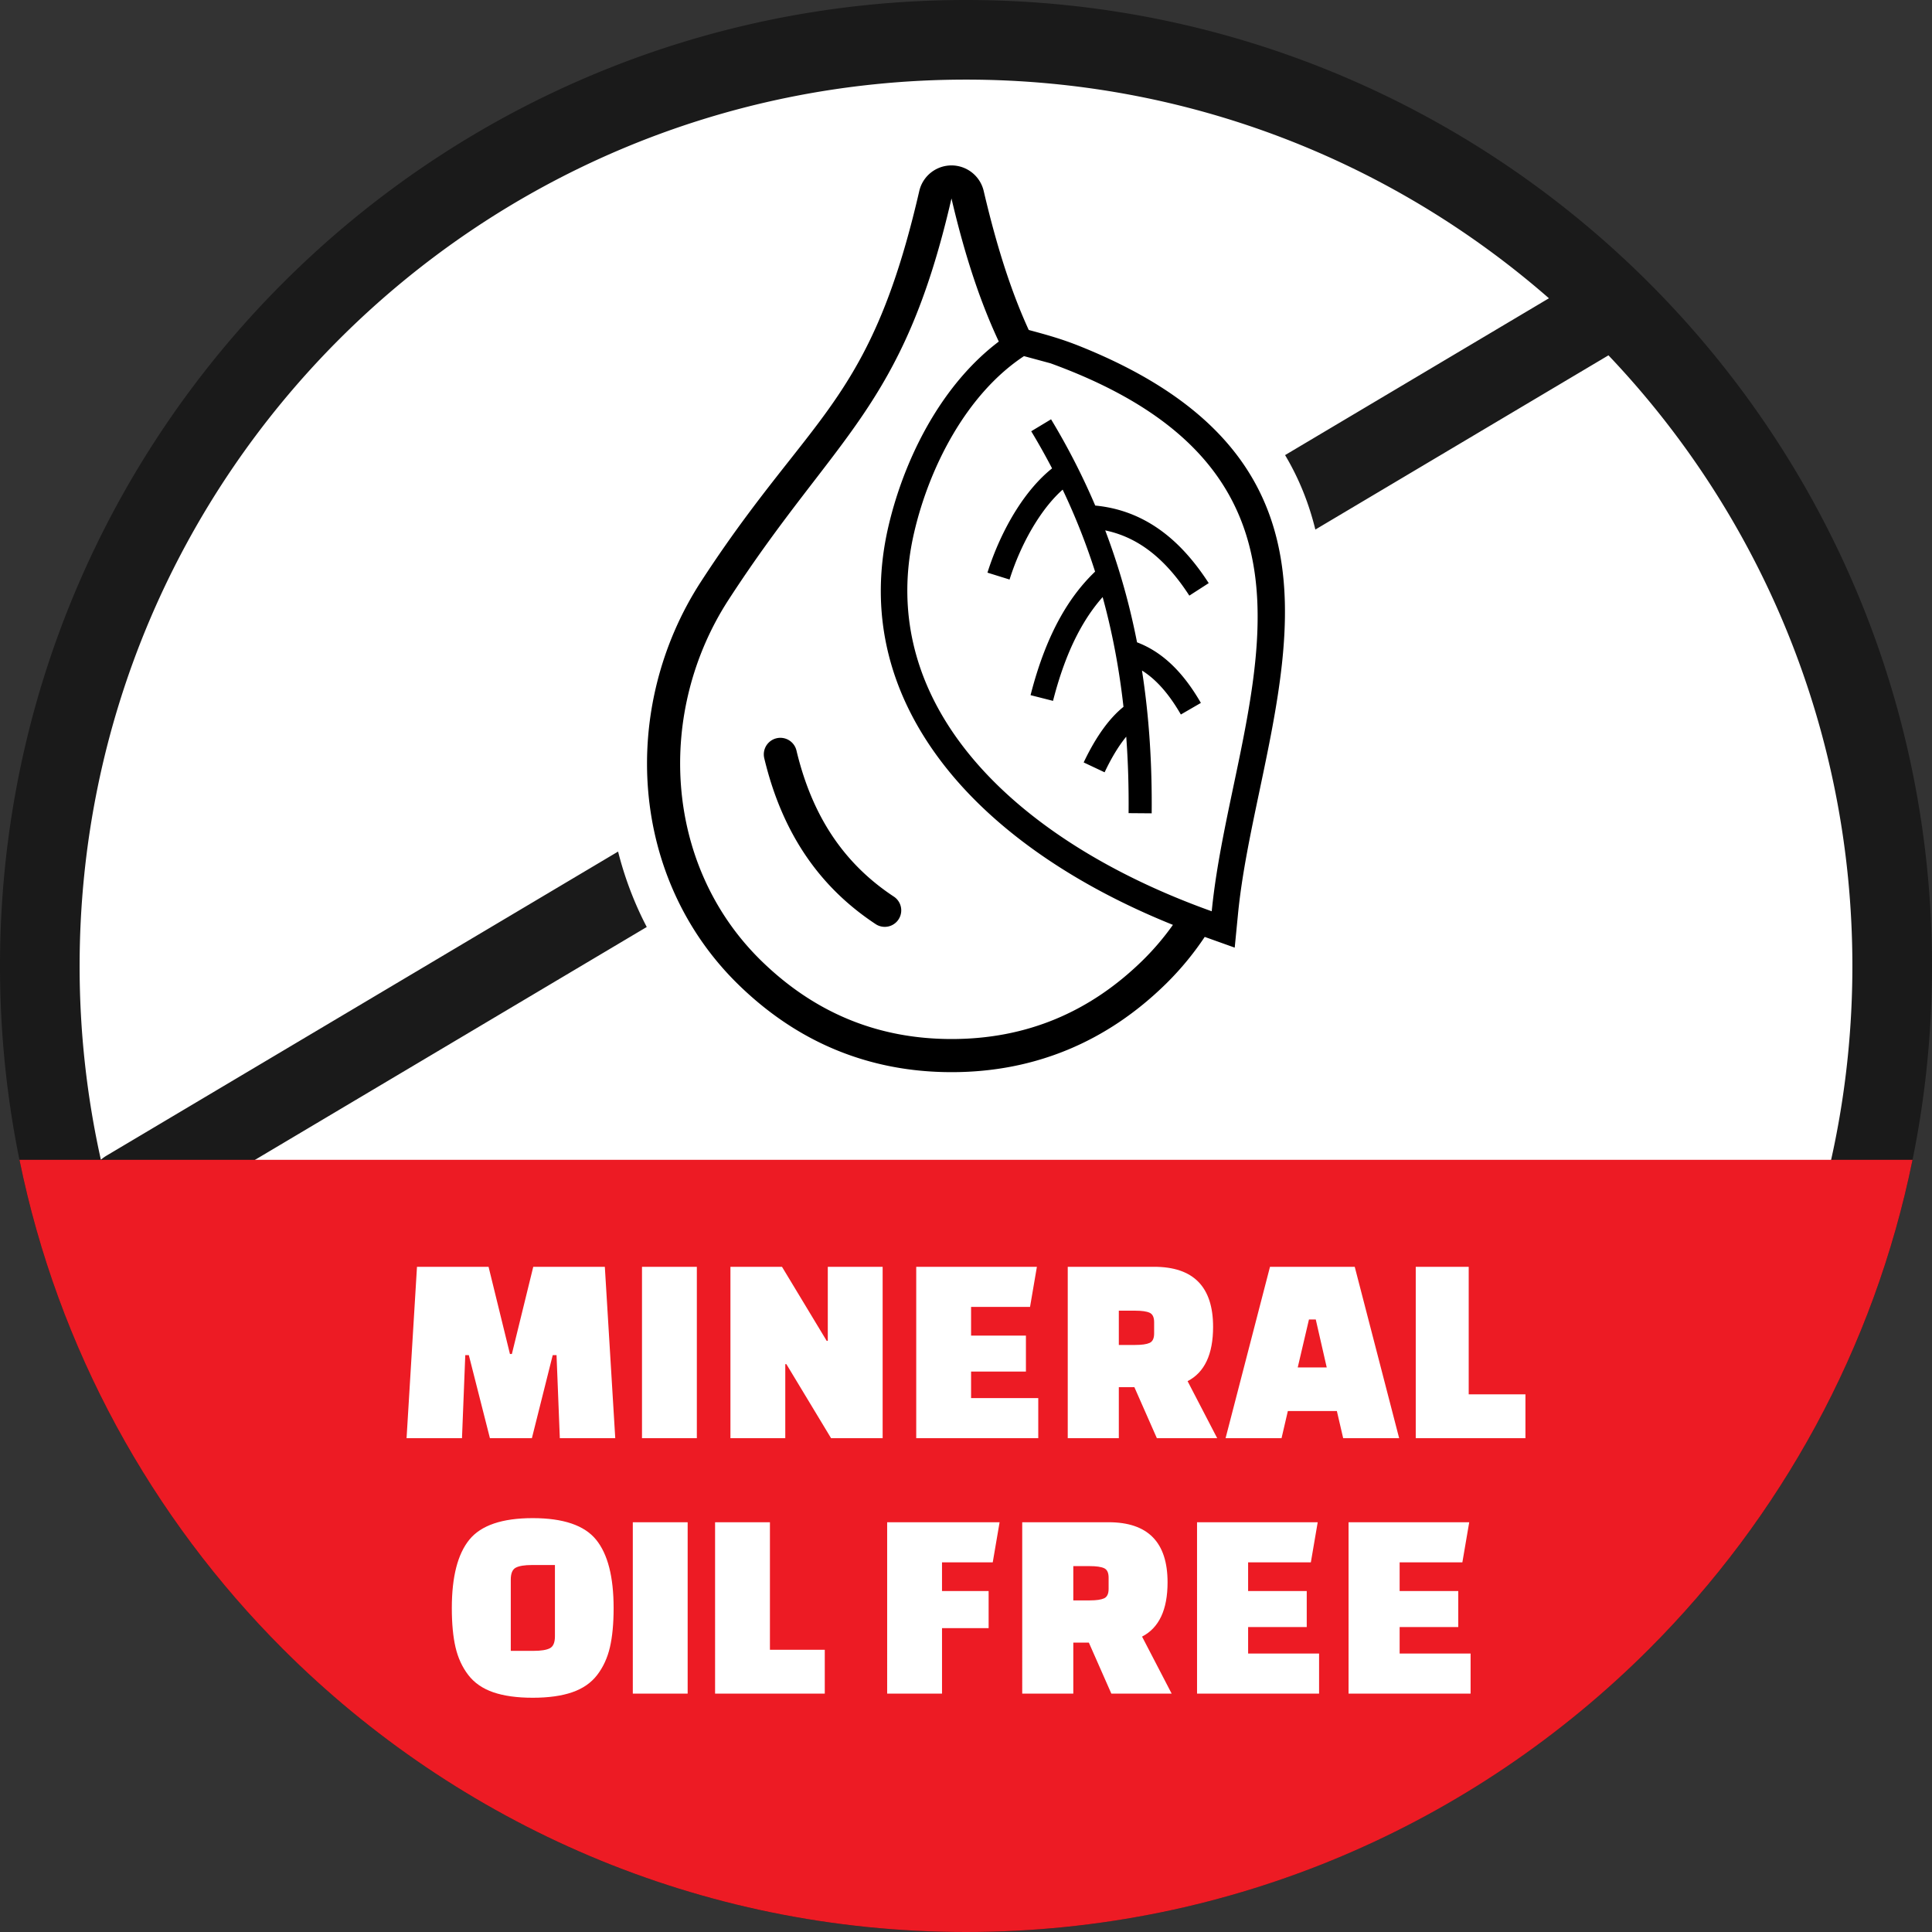
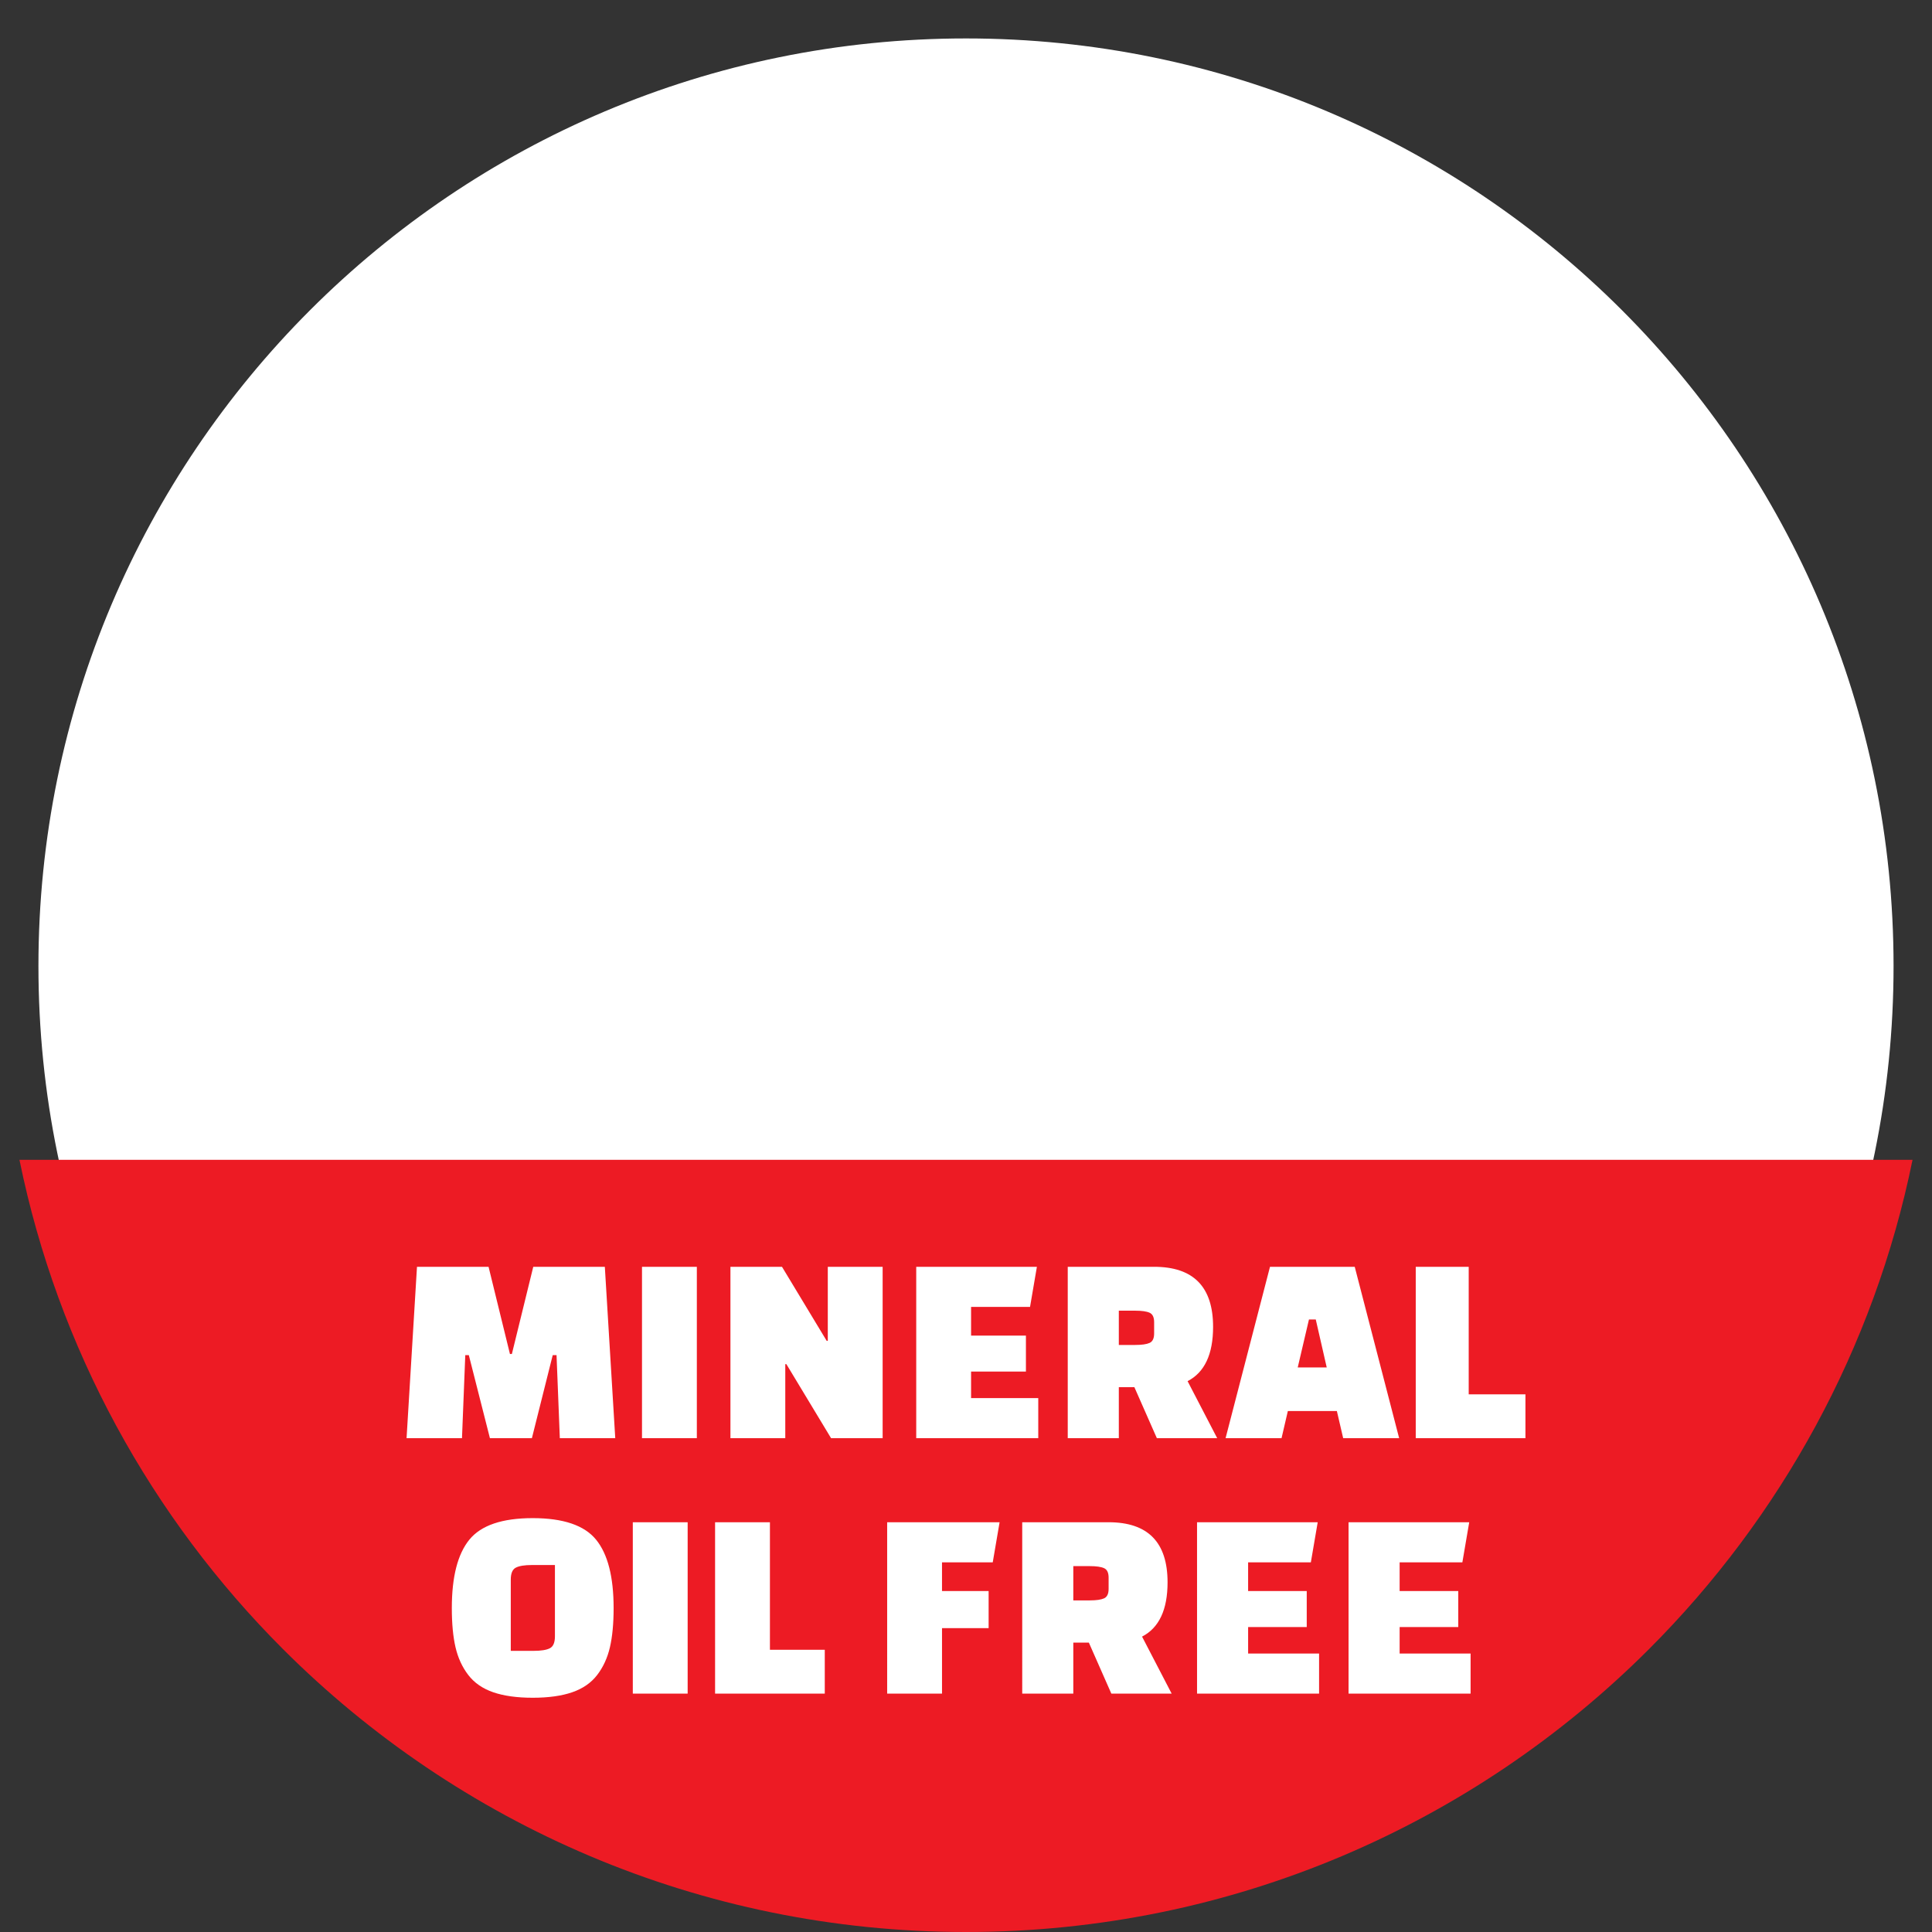
<svg xmlns="http://www.w3.org/2000/svg" shape-rendering="geometricPrecision" text-rendering="geometricPrecision" image-rendering="optimizeQuality" fill-rule="evenodd" clip-rule="evenodd" viewBox="0 0 512 512">
  <rect x="0" y="0" width="512" height="512" fill="#333333" stroke="none" />
  <path fill="#fff" fill-rule="nonzero" d="M256.001 10.187c-67.881 0-129.337 27.515-173.818 71.996-44.481 44.481-71.996 105.936-71.996 173.816 0 67.881 27.515 129.337 71.996 173.819 44.481 44.481 105.937 71.995 173.818 71.995 67.88 0 129.335-27.514 173.817-71.995 44.481-44.482 71.995-105.938 71.995-173.819 0-67.88-27.514-129.335-71.995-173.816-44.482-44.481-105.937-71.996-173.817-71.996z" />
-   <path fill="#1A1A1A" fill-rule="nonzero" d="M256.001 21.1c-64.867 0-123.595 26.293-166.101 68.8-42.507 42.506-68.8 101.233-68.8 166.099a235.72 235.72 0 005.633 51.347c.477-.414.998-.792 1.562-1.125l135.504-80.546a92.357 92.357 0 005.774 16.295 86.45 86.45 0 001.822 3.69L39.01 324.352a10.49 10.49 0 01-7.422 1.26C43.013 362.487 63.275 395.476 89.9 422.1c42.506 42.507 101.234 68.8 166.101 68.8s123.593-26.293 166.099-68.8c42.507-42.506 68.8-101.234 68.8-166.101 0-62.724-24.586-119.705-64.642-161.833l-77.676 46.172c-1.685-6.849-4.274-13.45-8.023-19.732l69.923-41.563C369.187 42.964 315.148 21.1 256.001 21.1zM74.982 74.982C121.309 28.656 185.311 0 256.001 0c70.689 0 134.691 28.656 181.017 74.982C483.344 121.309 512 185.31 512 255.999c0 70.69-28.656 134.693-74.982 181.019C390.692 483.344 326.69 512 256.001 512c-70.69 0-134.692-28.656-181.019-74.982C28.656 390.692 0 326.689 0 255.999c0-70.689 28.656-134.69 74.982-181.017z" />
  <path fill="#ED1B24" fill-rule="nonzero" d="M506.845 307.359c-10.202 50.088-35.029 94.861-69.827 129.659C390.692 483.344 326.69 512 256.001 512c-70.691 0-134.692-28.656-181.019-74.982-34.797-34.798-59.625-79.571-69.826-129.659h501.689z" />
  <path fill="#fff" fill-rule="nonzero" d="M122.433 381.138h-14.689l2.762-45.422h18.968l5.668 23.11h.509l5.669-23.11h18.968l2.762 45.422h-14.689l-.872-22.021h-1.009l-5.524 22.021h-11.119l-5.596-22.021h-.936l-.872 22.021zm47.702 0v-45.422h14.535v45.422h-14.535zm50.11 0l-11.846-19.623h-.291v19.623h-14.535v-45.422h13.663l11.846 19.622h.291v-19.622h14.535v45.422h-13.663zm51.635-17.652h-14.535v7.024h17.805v10.628h-32.34v-45.422h31.977l-1.817 10.628h-15.625v7.604h14.535v9.538zm50.691 17.652h-15.989l-5.959-13.518h-4.125v13.518h-13.535v-45.422h22.892c10.417 0 15.626 5.305 15.626 15.916 0 7.267-2.253 12.063-6.759 14.389l7.849 15.117zm-26.073-33.794v9.084h4.343c1.744 0 3.017-.182 3.816-.545.799-.363 1.198-1.199 1.198-2.507v-2.98c0-1.308-.399-2.144-1.198-2.507-.799-.363-2.072-.545-3.816-.545h-4.343zm43.124 33.794h-14.835l11.774-45.422h22.456l11.774 45.422h-14.835l-1.671-7.195h-12.992l-1.671 7.195zm7.267-31.469l-2.979 12.718h7.686l-2.907-12.718h-1.8zm57.368 31.469h-29.07v-45.422h14.035v33.793h15.035v11.629zm-284.522 45.02c0-8.285 1.55-14.33 4.651-18.133 3.101-3.803 8.697-5.705 16.788-5.705 8.091 0 13.687 1.902 16.788 5.705 3.101 3.803 4.651 9.848 4.651 18.133 0 4.118-.327 7.582-.981 10.392-.654 2.81-1.78 5.257-3.379 7.341-1.599 2.083-3.804 3.609-6.614 4.578-2.81.969-6.298 1.453-10.465 1.453-4.166 0-7.655-.484-10.465-1.453-2.81-.969-5.015-2.495-6.613-4.578-1.599-2.084-2.726-4.531-3.38-7.341-.654-2.81-.981-6.274-.981-10.392zm15.625-7.558v18.895h6.032c1.987 0 3.428-.23 4.324-.69.896-.461 1.345-1.514 1.345-3.162v-18.895h-6.105c-1.938 0-3.355.23-4.251.69-.897.46-1.345 1.514-1.345 3.162zm32.34 30.232V403.41h14.536v45.422H167.7zm50.873 0h-29.07V403.41h14.535v33.794h14.535v11.628zm43.423-17.36h-12.354v17.36h-14.536V403.41h29.797l-1.817 10.628h-13.444v7.605h12.354v9.829zm48.51 17.36h-15.988l-5.959-13.517h-4.125v13.517h-13.535V403.41h22.892c10.417 0 15.625 5.306 15.625 15.916 0 7.268-2.253 12.064-6.758 14.39l7.848 15.116zm-26.072-33.794v9.085h4.343c1.744 0 3.016-.182 3.815-.545.799-.363 1.199-1.199 1.199-2.507v-2.98c0-1.308-.4-2.144-1.199-2.508-.799-.362-2.072-.545-3.815-.545h-4.343zm61.865 16.143h-15.535v7.023h18.805v10.628h-32.34V403.41h31.977l-1.817 10.628h-16.625v7.605h15.535v9.538zm40.153 0h-15.535v7.023h18.805v10.628h-32.34V403.41h31.977l-1.817 10.628h-16.625v7.605h15.535v9.538z" />
-   <path d="M260.69 50.608c3.698 15.798 7.615 27.395 11.938 36.838 4.806 1.292 8.717 2.367 13.589 4.322 66.718 26.769 57.078 72.589 47.526 117.999-2.322 11.039-4.641 22.053-5.653 32.389l-.878 8.975-7.946-2.842a78.635 78.635 0 01-10.151 12.307c-7.894 7.777-16.605 13.645-26.139 17.591-9.566 3.959-19.827 5.944-30.789 5.944s-21.212-1.985-30.76-5.944c-9.482-3.931-18.171-9.798-26.081-17.591-14.175-13.999-21.908-32.051-23.547-50.696-1.684-19.158 3.096-39.017 13.955-55.747 8.855-13.64 16.626-23.491 23.522-32.231 14.818-18.784 25.306-32.078 34.337-71.279a8.76 8.76 0 0110.493-6.584 8.778 8.778 0 016.584 6.549zm17.852 60.512a182.975 182.975 0 0111.705 22.858c6.321.605 11.81 2.737 16.642 6.069 5.2 3.586 9.597 8.555 13.433 14.489l-5.136 3.312c-3.406-5.268-7.266-9.65-11.777-12.76-3.142-2.166-6.622-3.718-10.512-4.525a180.628 180.628 0 016.902 22.577c.556 2.36 1.064 4.721 1.527 7.083 3.419 1.295 6.412 3.274 9.07 5.783 3.008 2.837 5.574 6.337 7.848 10.273l-5.304 3.072c-1.996-3.454-4.207-6.488-6.744-8.881a23.124 23.124 0 00-3.56-2.777c1.957 12.573 2.691 25.194 2.571 37.847l-6.12-.048c.064-6.764-.124-13.521-.622-20.268-.371.45-.735.922-1.094 1.414-1.656 2.271-3.205 4.996-4.639 8.03l-5.545-2.615c1.573-3.328 3.318-6.381 5.24-9.016 1.644-2.255 3.412-4.19 5.307-5.716-.849-7.611-2.124-15.208-3.913-22.788a176.451 176.451 0 00-1.609-6.303c-2.055 2.318-4.002 5.037-5.81 8.259-2.835 5.051-5.32 11.337-7.341 19.247l-5.953-1.513c2.159-8.447 4.849-15.226 7.941-20.735 2.756-4.912 5.841-8.821 9.161-12.003a172.301 172.301 0 00-8.595-21.728c-2.547 2.257-4.931 5.224-7.057 8.578-2.954 4.661-5.366 10.014-7.015 15.247l-5.857-1.824c1.808-5.738 4.451-11.605 7.687-16.712 2.732-4.308 5.921-8.118 9.436-10.921a181.263 181.263 0 00-5.523-9.838l5.256-3.167zm-41.673 126.484a4.37 4.37 0 11-4.8 7.304c-7.162-4.725-13.327-10.577-18.32-17.853-4.967-7.238-8.763-15.852-11.214-26.128a4.387 4.387 0 118.538-2.023c2.197 9.209 5.551 16.858 9.912 23.214 4.334 6.316 9.679 11.393 15.884 15.486zm73.967 7.496a69.954 69.954 0 01-7.858 9.256c-14.186 13.974-31.093 20.997-50.791 20.997-19.646 0-36.518-7.023-50.704-20.997-25.662-25.346-27.583-65.867-8.391-95.437 28.442-43.809 46.196-50.491 59.06-106.322 3.743 15.992 7.878 27.956 12.539 37.921-6.739 5.084-12.42 11.735-17.014 19.113-5.812 9.333-9.925 19.914-12.25 29.93-5.536 23.856.705 45.331 14.976 63.493 13.783 17.544 35.12 31.857 60.433 42.046zM271.369 94.374c-15.177 10.025-25.062 29.302-29.111 46.75-10.551 45.462 26.337 81.589 78.864 100.374 5.184-52.925 41.377-114.627-42.719-145.22l-7.034-1.904z" />
</svg>